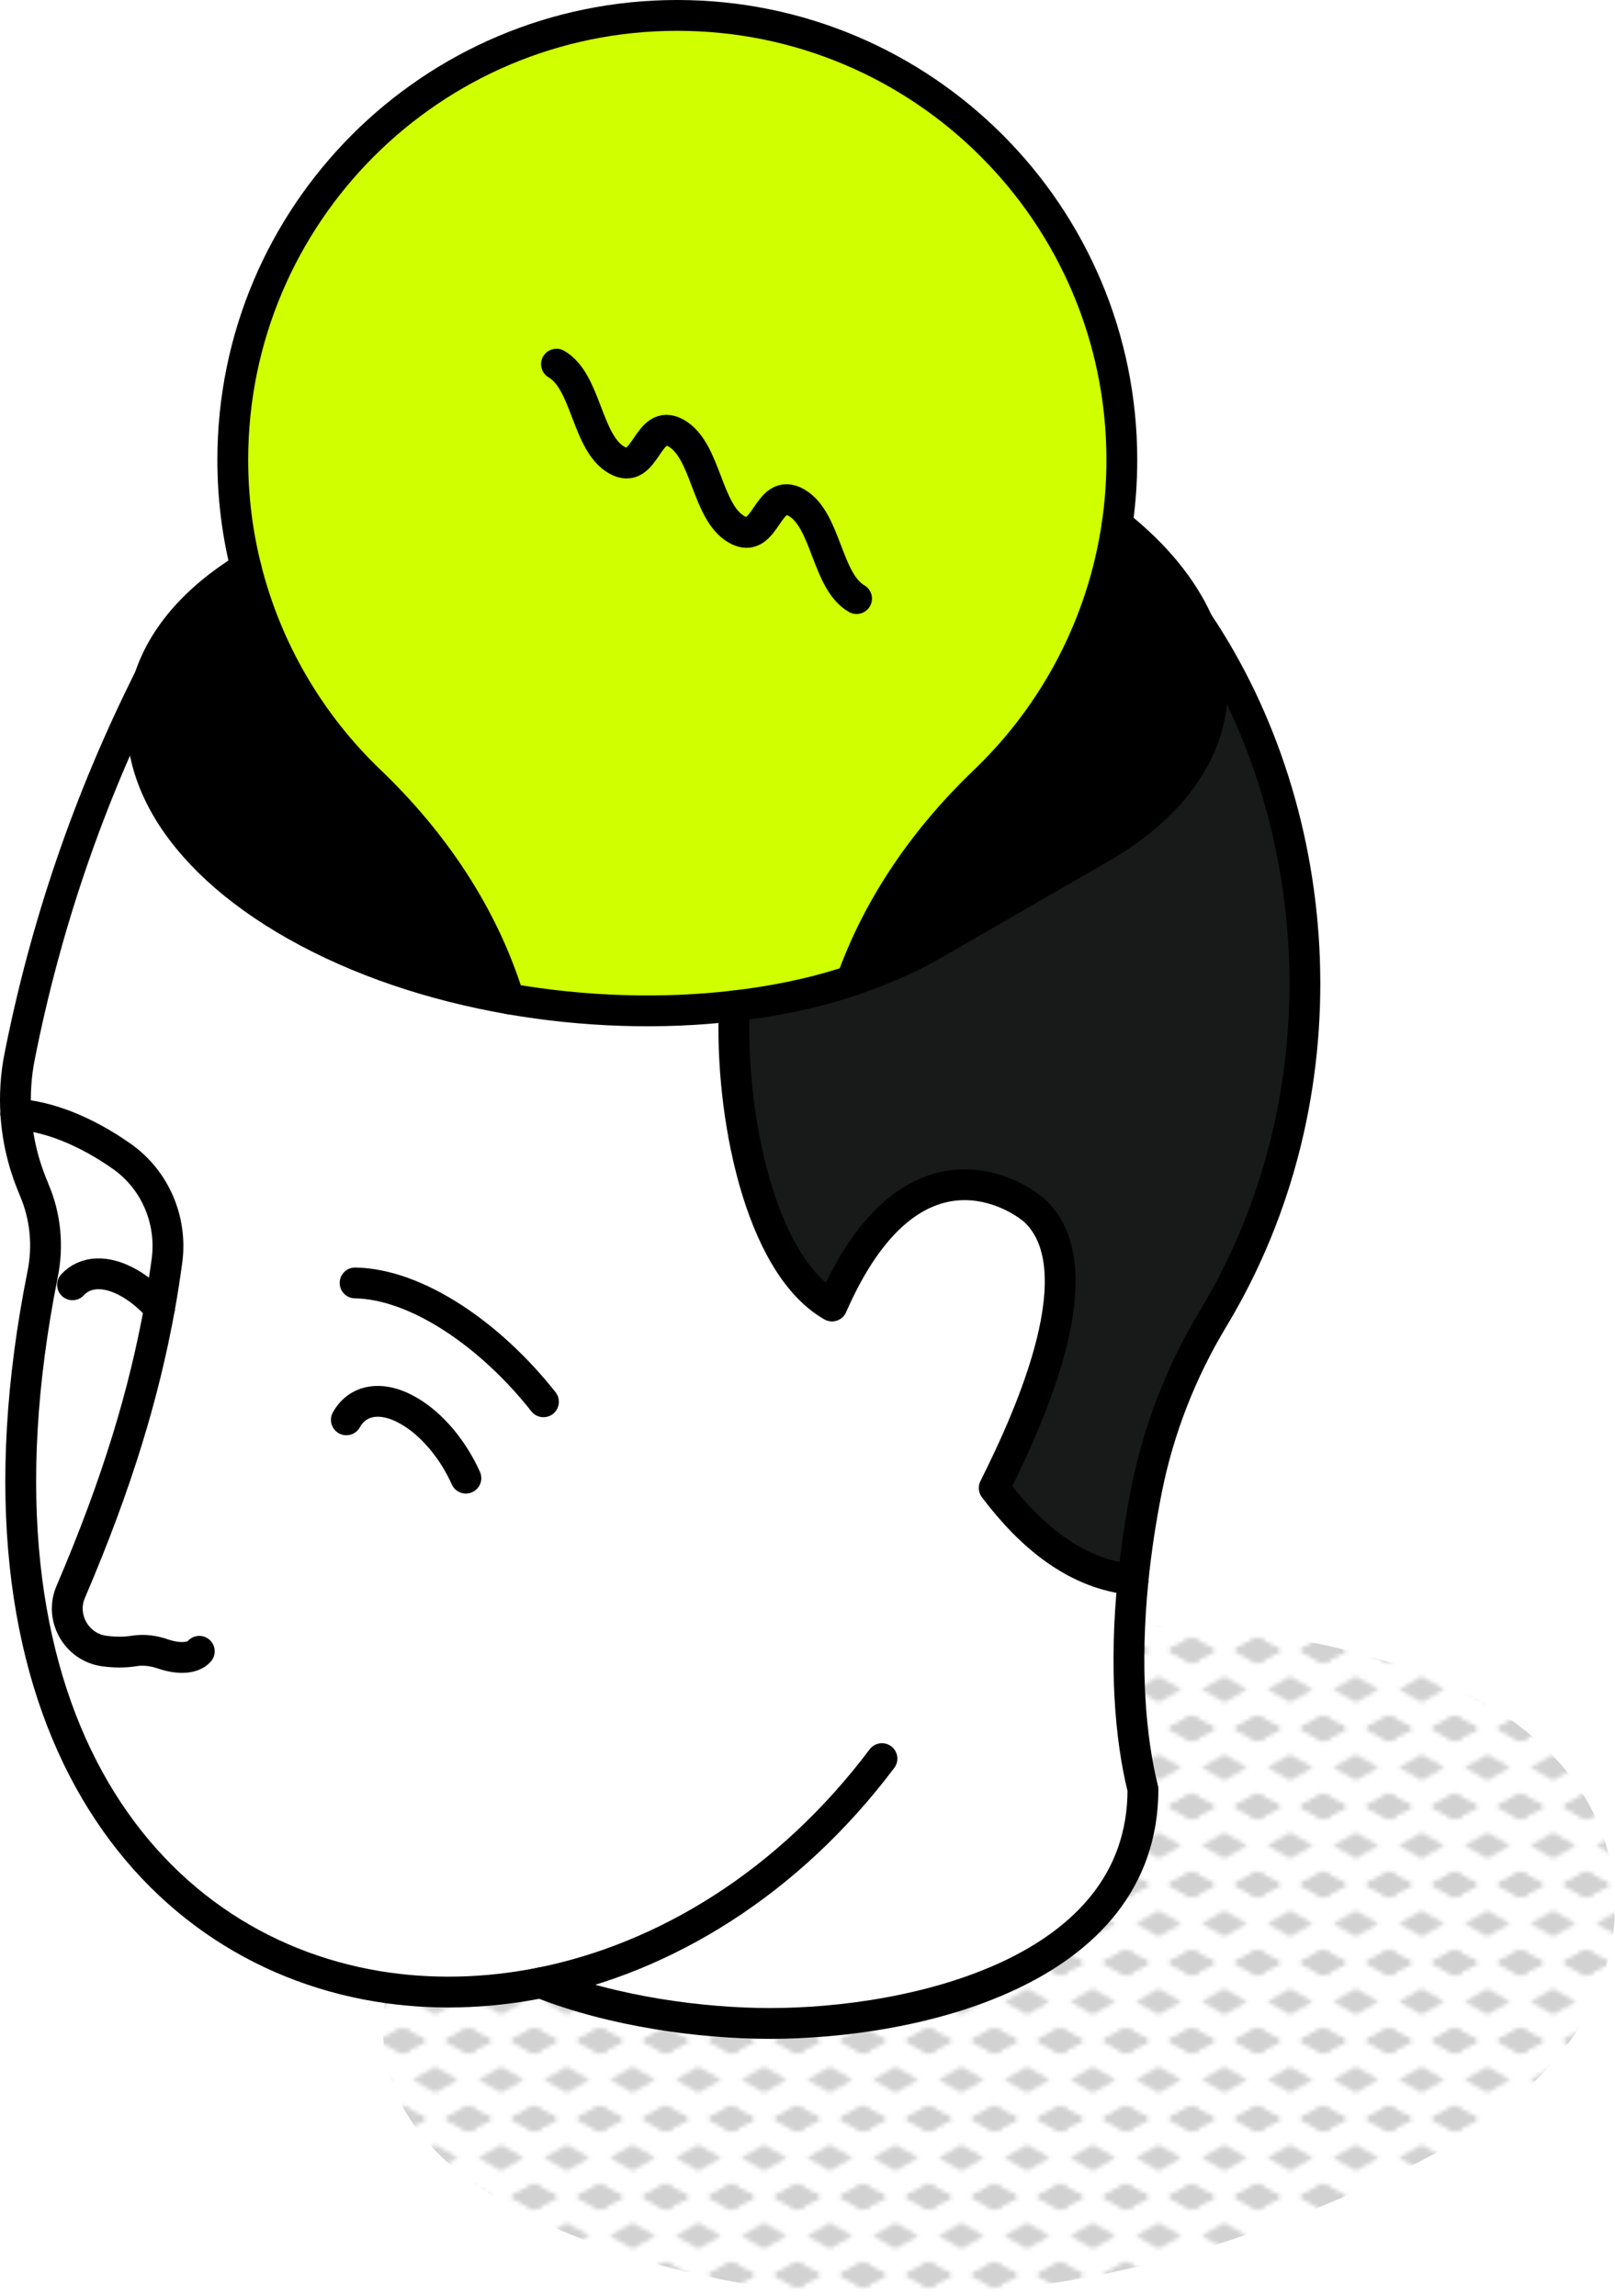
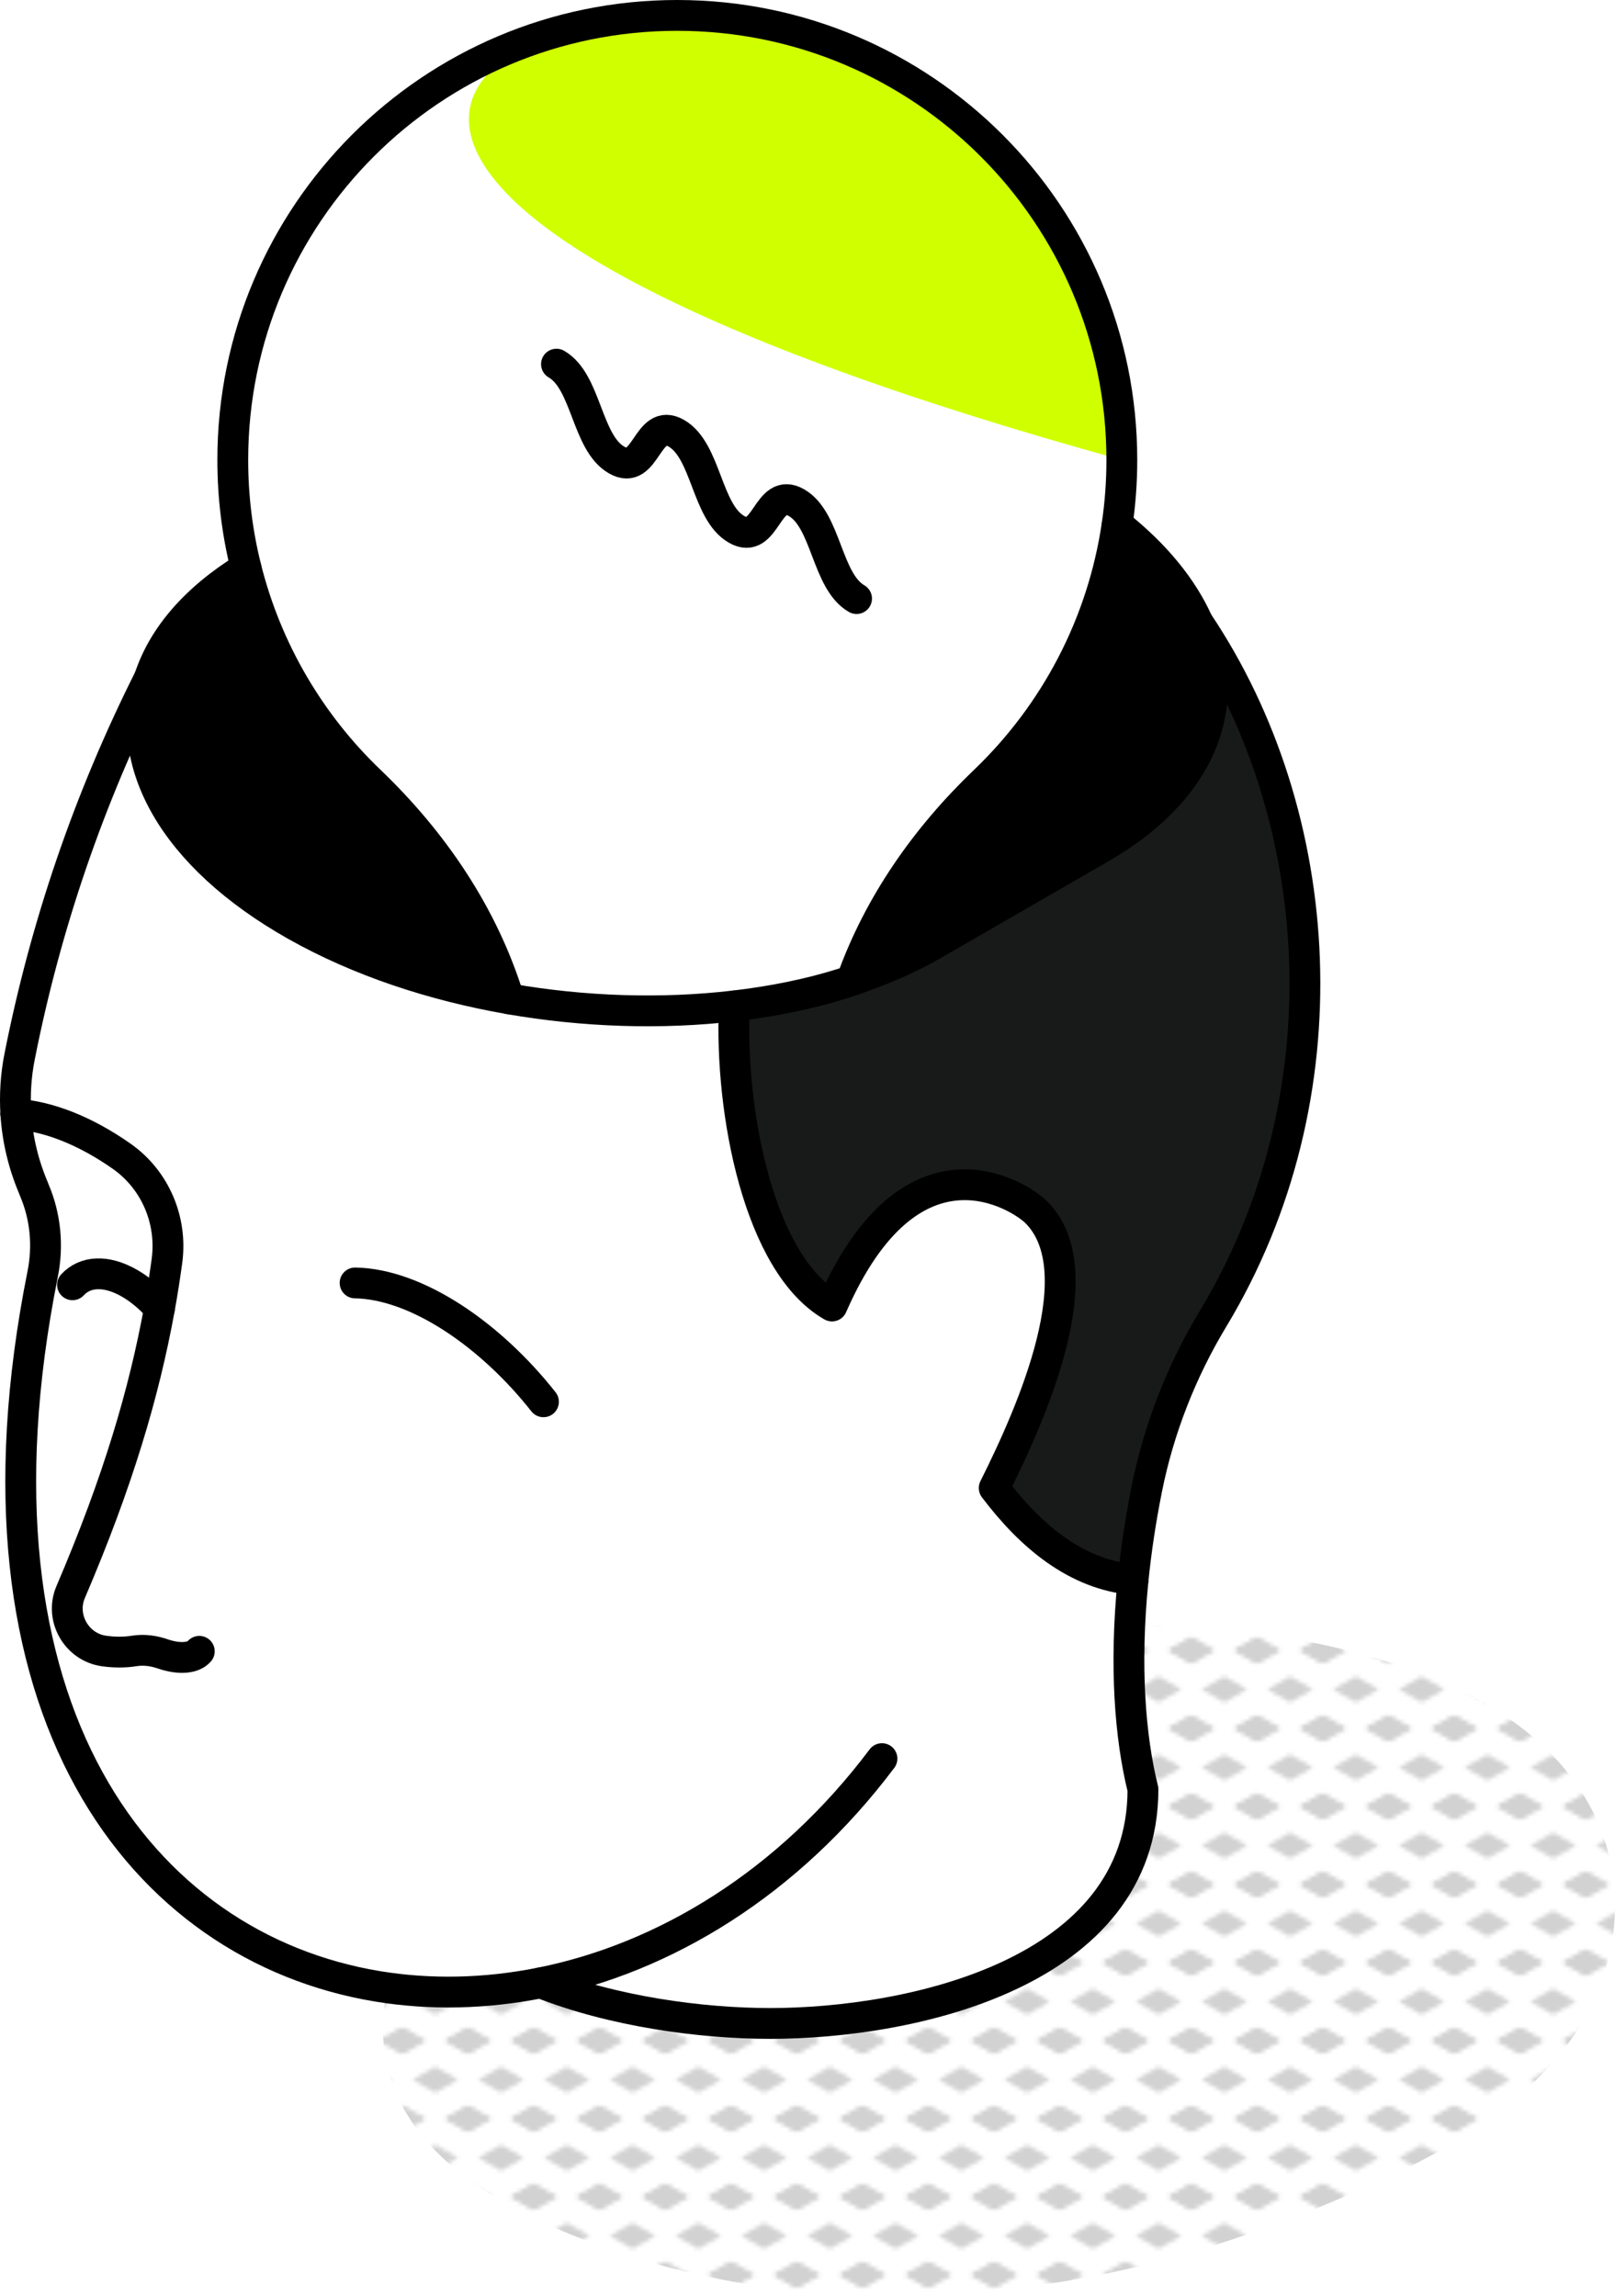
<svg xmlns="http://www.w3.org/2000/svg" id="Ebene_1" data-name="Ebene 1" viewBox="0 0 157.195 223.516">
  <defs>
    <style>
      .cls-1, .cls-2 {
        fill: none;
      }

      .cls-2 {
        stroke: #000;
        stroke-linecap: round;
        stroke-linejoin: round;
        stroke-width: 3px;
      }

      .cls-3 {
        fill: #181919;
      }

      .cls-4 {
        fill: #d2d2d2;
      }

      .cls-5 {
        fill: #fff;
      }

      .cls-6 {
        fill: #d0ff00;
      }

      .cls-7 {
        clip-path: url(#clippath);
      }

      .cls-8 {
        fill: url(#New_Pattern_Swatch_4);
      }
    </style>
    <clipPath id="clippath">
      <rect class="cls-1" x="0" y="-0" width="16" height="19" />
    </clipPath>
    <pattern id="New_Pattern_Swatch_4" data-name="New Pattern Swatch 4" x="0" y="0" width="16" height="19" patternTransform="translate(-7832.822 -7431.72) scale(.4)" patternUnits="userSpaceOnUse" viewBox="0 0 16 19">
      <g>
        <rect class="cls-1" width="16" height="19" />
        <polygon class="cls-4" points="16 22.175 10.5 19 16 15.825 21.5 19 16 22.175" />
        <polygon class="cls-4" points="0 22.175 -5.5 19 0 15.825 5.5 19 0 22.175" />
        <polygon class="cls-4" points="16 22.175 10.5 19 16 15.825 21.5 19 16 22.175" />
        <g>
          <g>
            <polygon class="cls-4" points="16 22.175 10.5 19 16 15.825 21.5 19 16 22.175" />
            <polygon class="cls-4" points="8 12.675 2.5 9.5 8 6.325 13.5 9.5 8 12.675" />
          </g>
          <polygon class="cls-4" points="0 22.175 -5.5 19 0 15.825 5.5 19 0 22.175" />
          <polygon class="cls-4" points="16 3.175 10.5 0 16 -3.175 21.5 0 16 3.175" />
          <g class="cls-7">
            <polygon class="cls-4" points="0 3.175 -5.5 0 0 -3.175 5.5 0 0 3.175" />
          </g>
        </g>
        <g>
-           <polygon class="cls-4" points="0 22.175 -5.5 19 0 15.825 5.5 19 0 22.175" />
-           <polygon class="cls-4" points="0 3.175 -5.5 0 0 -3.175 5.5 0 0 3.175" />
-         </g>
+           </g>
        <polygon class="cls-4" points="16 3.175 10.5 0 16 -3.175 21.5 0 16 3.175" />
        <g>
          <polygon class="cls-4" points="16 3.175 10.5 0 16 -3.175 21.5 0 16 3.175" />
-           <polygon class="cls-4" points="0 3.175 -5.5 0 0 -3.175 5.5 0 0 3.175" />
        </g>
        <polygon class="cls-4" points="0 3.175 -5.5 0 0 -3.175 5.5 0 0 3.175" />
      </g>
    </pattern>
  </defs>
  <path class="cls-8" d="M154.549,175.463c-3.881-6.844-11.166-10.915-18.398-13.327-16.047-5.353-34.758-4.746-51-.692-8.389,2.094-16.603,5.372-24.157,9.578-6.272,3.493-13.704,7.886-17.504,14.332-4.316,2.71-6.673,8.009-6.157,13.58.848,9.161,8.947,14.584,16.67,17.951,16.76,7.307,35.018,8.134,52.83,4.63,8.855-1.742,17.359-4.716,25.608-8.342,7.63-3.355,15.123-7.454,20.208-14.253,5.086-6.8,6.169-15.929,1.901-23.456Z" />
  <g>
    <g>
      <path class="cls-3" d="M116.581,60.567c12.639,18.814,14.568,46.147,1.485,67.831-3.069,5.088-5.287,10.747-6.446,16.577-.616,3.078-1.05,6.021-1.331,8.809-5.514-.498-9.941-4.183-13.517-8.918,3.775-7.542,9.76-21.186,4.092-26.854-1.503-1.503-12.123-8.61-19.882,9.135-7.107-4.065-9.968-18.886-9.506-29.217,3.703-.435,7.268-1.146,10.584-2.191.281-.089.56-.177.833-.272,2.808-.974,5.468-2.073,7.841-3.449l16.396-9.461c7.297-4.21,10.883-9.805,10.883-15.609,0-2.119-.48-4.264-1.431-6.383Z" />
      <path d="M116.581,60.567c.951,2.119,1.431,4.264,1.431,6.383,0,5.803-3.585,11.399-10.883,15.609l-16.396,9.461c-2.372,1.376-5.016,2.526-7.841,3.449,2.644-7.424,7.252-13.979,12.965-19.448,6.79-6.51,11.462-15.219,12.884-24.979,3.739,2.97,6.365,6.211,7.841,9.525Z" />
      <path class="cls-5" d="M52.616,193.042c-5.378,1.077-10.765,1.186-15.908.335-22.888-3.812-41.068-26.781-32.558-69.334.552-2.734.29-5.586-.806-8.158l-.091-.235c-.978-2.309-1.557-4.735-1.711-7.18-.118-1.892,0-3.803.38-5.677,2.508-12.657,6.7-24.998,12.621-36.786-2.671,8.112,2.218,17.311,14.26,24.101,6.111,3.449,13.291,5.831,20.733,7.134,7.306,1.277,14.866,1.512,21.937.688-.462,10.33,2.399,25.151,9.506,29.217,7.759-17.745,18.379-10.638,19.882-9.135,5.668,5.668-.317,19.312-4.092,26.854,3.576,4.735,8.004,8.42,13.517,8.918-.851,8.402-.29,15.401.96,20.416,0,17.945-22.616,22.797-36.288,22.797-6.682,0-15.283-1.159-22.345-3.956Z" />
-       <path class="cls-6" d="M109.194,44.777c0,2.128-.154,4.219-.453,6.265-1.421,9.76-6.093,18.47-12.884,24.979-5.713,5.468-10.321,12.023-12.965,19.448-.272.1-.552.183-.833.272-3.316,1.045-6.881,1.756-10.584,2.191-7.071.824-14.631.589-21.937-.688-2.508-8.157-7.388-15.328-13.545-21.222-5.803-5.559-10.054-12.712-12.055-20.76-.842-3.359-1.281-6.872-1.281-10.484C22.657,20.875,42.023,1.5,65.916,1.5c23.902,0,43.277,19.375,43.277,43.277Z" />
+       <path class="cls-6" d="M109.194,44.777C22.657,20.875,42.023,1.5,65.916,1.5c23.902,0,43.277,19.375,43.277,43.277Z" />
      <path d="M35.993,76.022c6.157,5.894,11.037,13.065,13.545,21.222-7.442-1.304-14.622-3.685-20.733-7.134-12.042-6.79-16.931-15.989-14.26-24.101,1.304-3.984,4.423-7.696,9.393-10.747,2.001,8.049,6.252,15.201,12.055,20.76Z" />
    </g>
    <g>
      <path class="cls-2" d="M49.538,97.244c-2.508-8.157-7.388-15.328-13.545-21.222-5.803-5.559-10.046-12.713-12.055-20.76-.839-3.36-1.281-6.872-1.281-10.484C22.657,20.875,42.023,1.5,65.916,1.5c23.902,0,43.277,19.375,43.277,43.277,0,2.128-.154,4.219-.453,6.265-1.423,9.76-6.093,18.47-12.884,24.979-5.713,5.468-10.321,12.023-12.965,19.448" />
      <path class="cls-2" d="M54.164,35.452c2.924,1.684,2.924,7.641,5.84,9.325,2.924,1.702,2.924-4.273,5.84-2.589,2.915,1.693,2.915,7.66,5.84,9.344,2.924,1.684,2.924-4.273,5.849-2.589,2.915,1.684,2.915,7.65,5.84,9.334" />
      <path class="cls-2" d="M1.544,108.471c.154,2.445.733,4.871,1.711,7.18l.091.235c1.096,2.571,1.358,5.423.806,8.158-8.51,42.553,9.67,65.522,32.558,69.334,5.143.851,10.529.74,15.908-.335,12.086-2.415,24.11-9.706,33.227-21.829" />
      <path class="cls-2" d="M14.545,66.008c-5.921,11.788-10.113,24.128-12.621,36.786-.38,1.874-.498,3.785-.38,5.677" />
      <path class="cls-2" d="M71.475,97.932c-.462,10.33,2.399,25.151,9.506,29.217,7.759-17.745,18.379-10.638,19.882-9.135,5.668,5.668-.317,19.312-4.092,26.854,3.576,4.735,8.004,8.42,13.517,8.918" />
      <path class="cls-2" d="M108.741,51.042c3.739,2.97,6.36,6.213,7.841,9.525.948,2.12,1.431,4.264,1.431,6.383,0,5.803-3.585,11.399-10.883,15.609l-16.396,9.461c-2.372,1.376-5.033,2.476-7.841,3.449-.273.095-.552.183-.833.272-3.316,1.045-6.881,1.758-10.584,2.191-7.071.827-14.631.59-21.937-.688-7.443-1.302-14.622-3.685-20.733-7.134-12.042-6.79-16.923-15.987-14.26-24.101,1.307-3.983,4.423-7.696,9.393-10.747" />
      <path class="cls-2" d="M34.563,124.903c5.994.1,13.191,5.043,18.334,11.571" />
      <path class="cls-2" d="M1.544,108.471c3.114.19,6.745,1.594,10.33,4.12,3.25,2.3,4.916,6.247,4.373,10.195-.208,1.521-.444,3.051-.724,4.59-1.498,8.238-4.047,16.876-8.646,27.623-1.068,2.499.579,5.378,3.268,5.74.933.127,1.947.154,2.988-.018.923-.136,1.865,0,2.743.308,1.603.543,2.952.407,3.522-.263" />
-       <path class="cls-2" d="M33.712,138.231c1.096-1.965,3.413-2.417,6.075-.878,2.309,1.331,4.337,3.83,5.559,6.555" />
      <path class="cls-2" d="M15.523,127.375c-.878-.996-1.874-1.838-2.906-2.436-2.309-1.331-4.337-1.177-5.559.145" />
      <path class="cls-2" d="M116.581,60.567c12.639,18.814,14.568,46.147,1.485,67.831-3.069,5.088-5.287,10.747-6.446,16.577-.616,3.078-1.049,6.021-1.331,8.809-.848,8.402-.29,15.401.96,20.416,0,17.945-22.616,22.797-36.288,22.797-6.682,0-15.283-1.159-22.345-3.956" />
    </g>
  </g>
</svg>